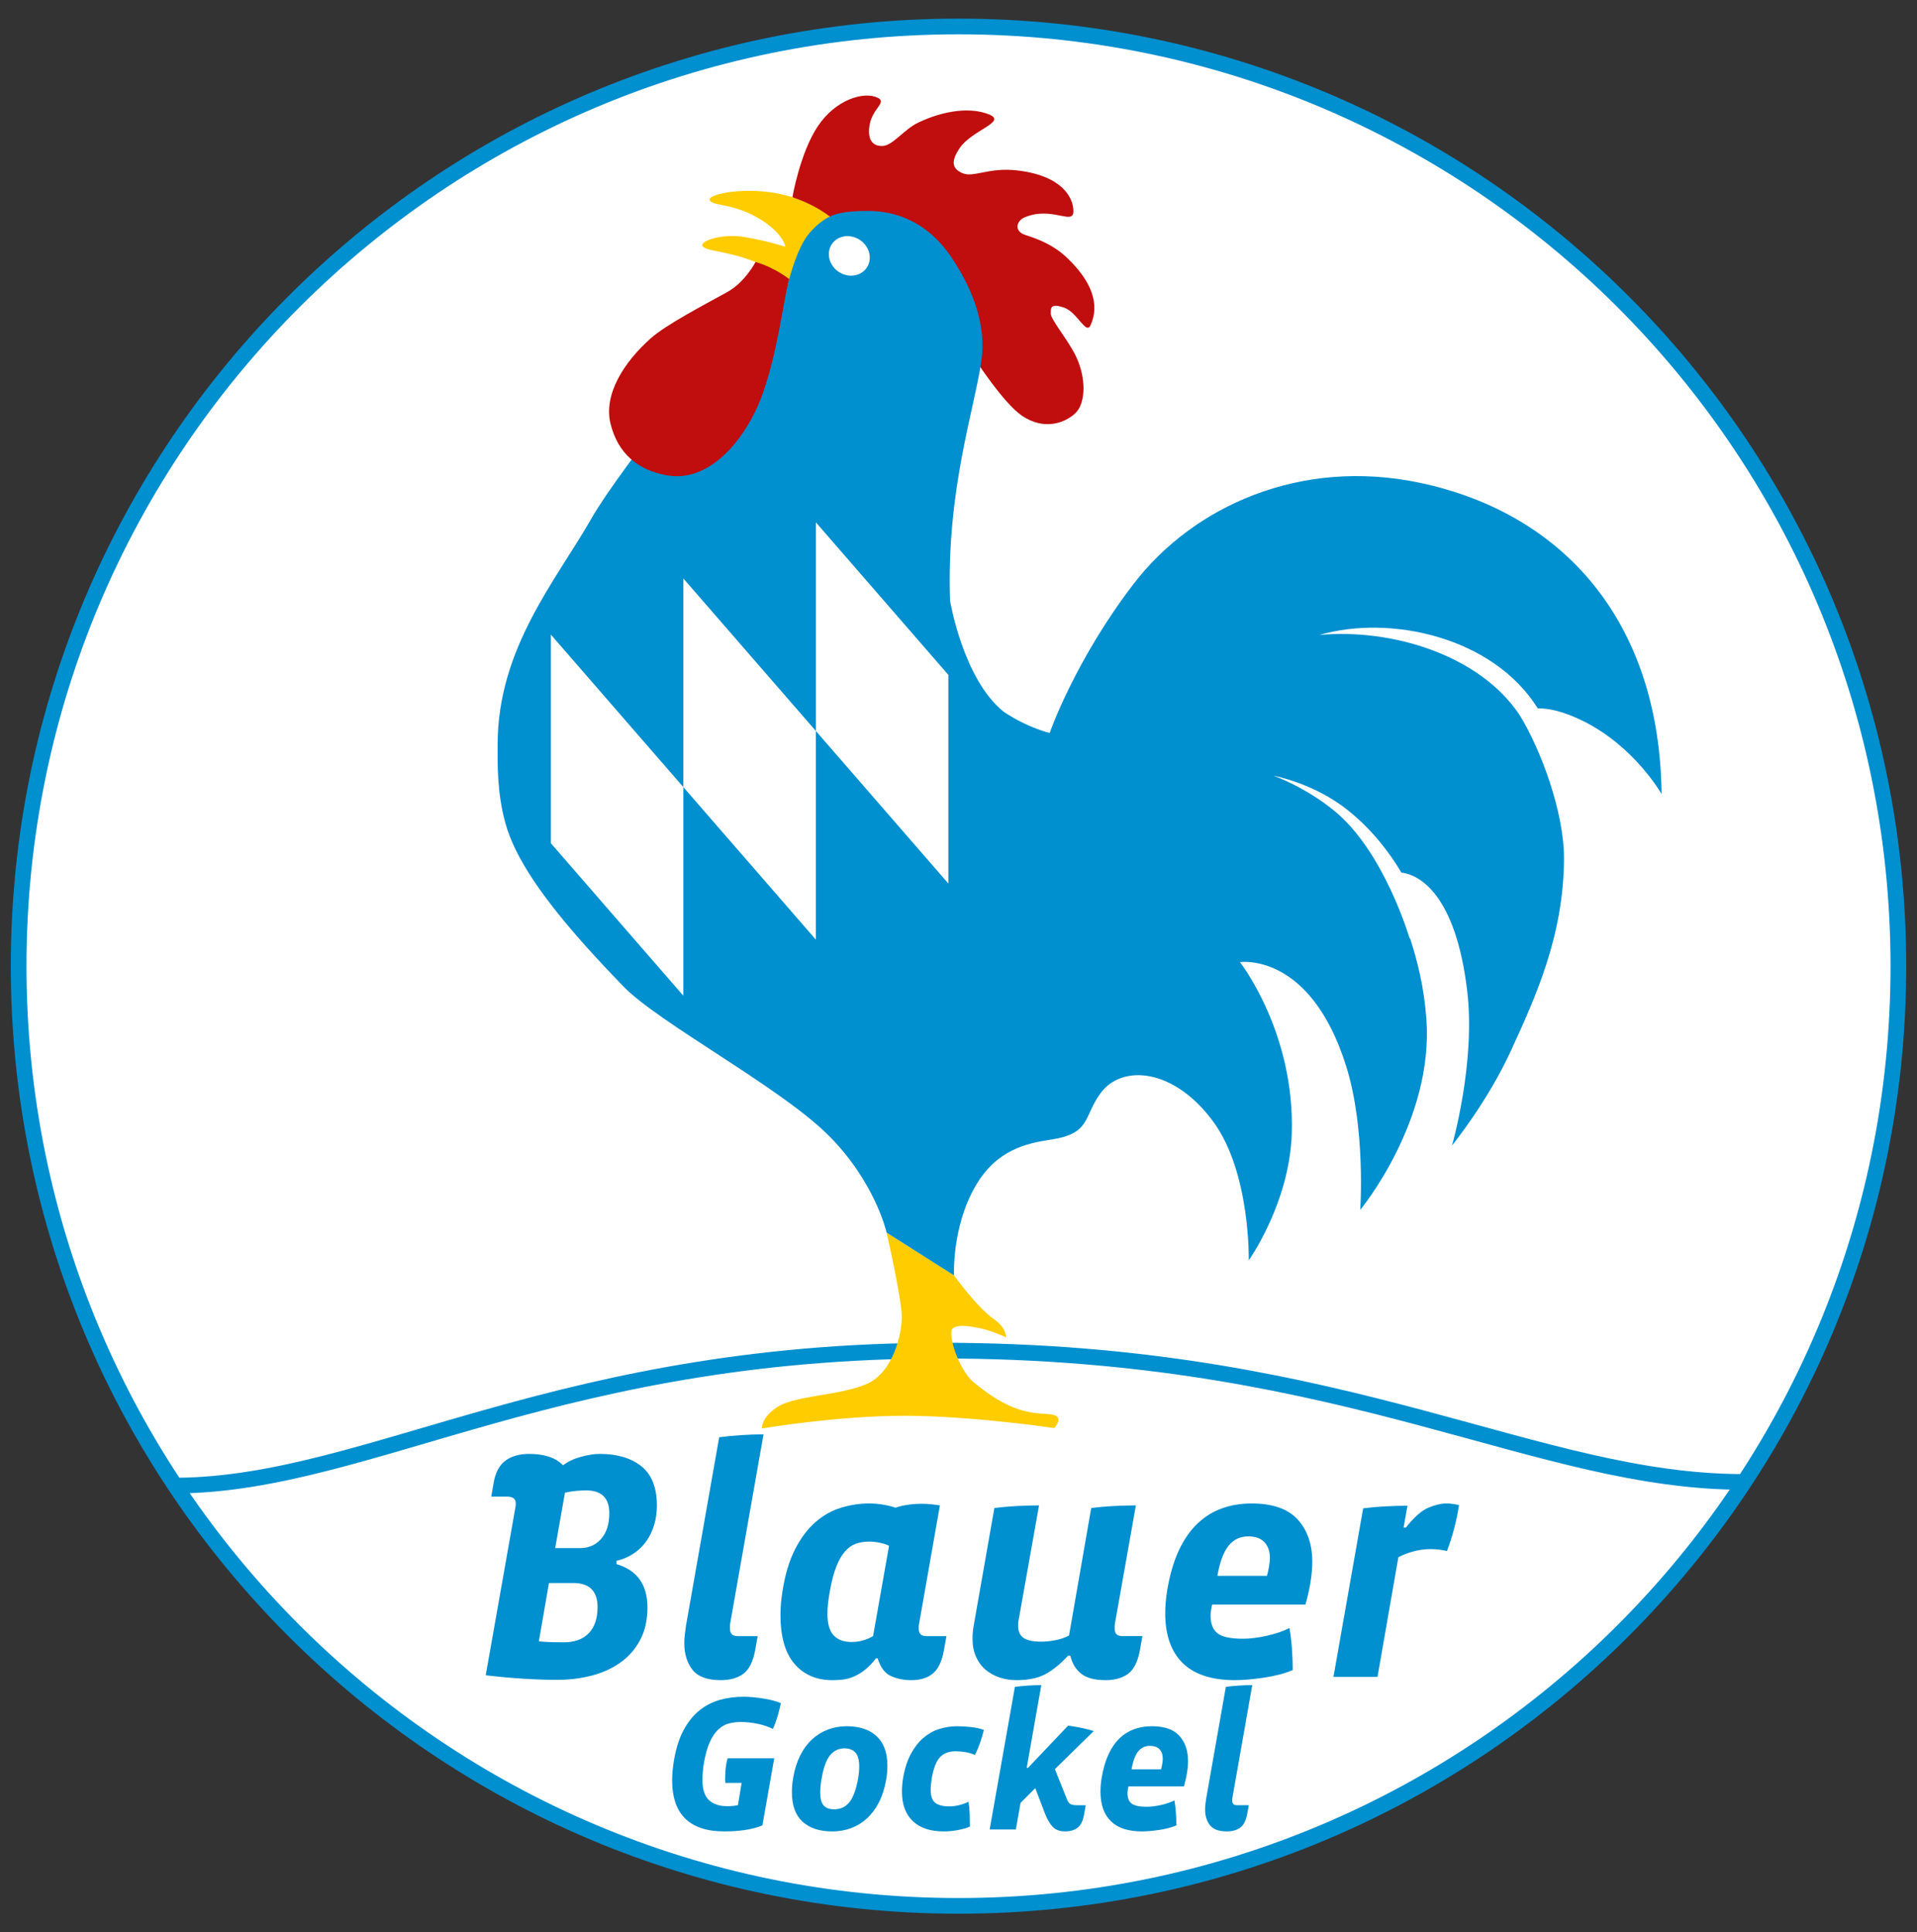
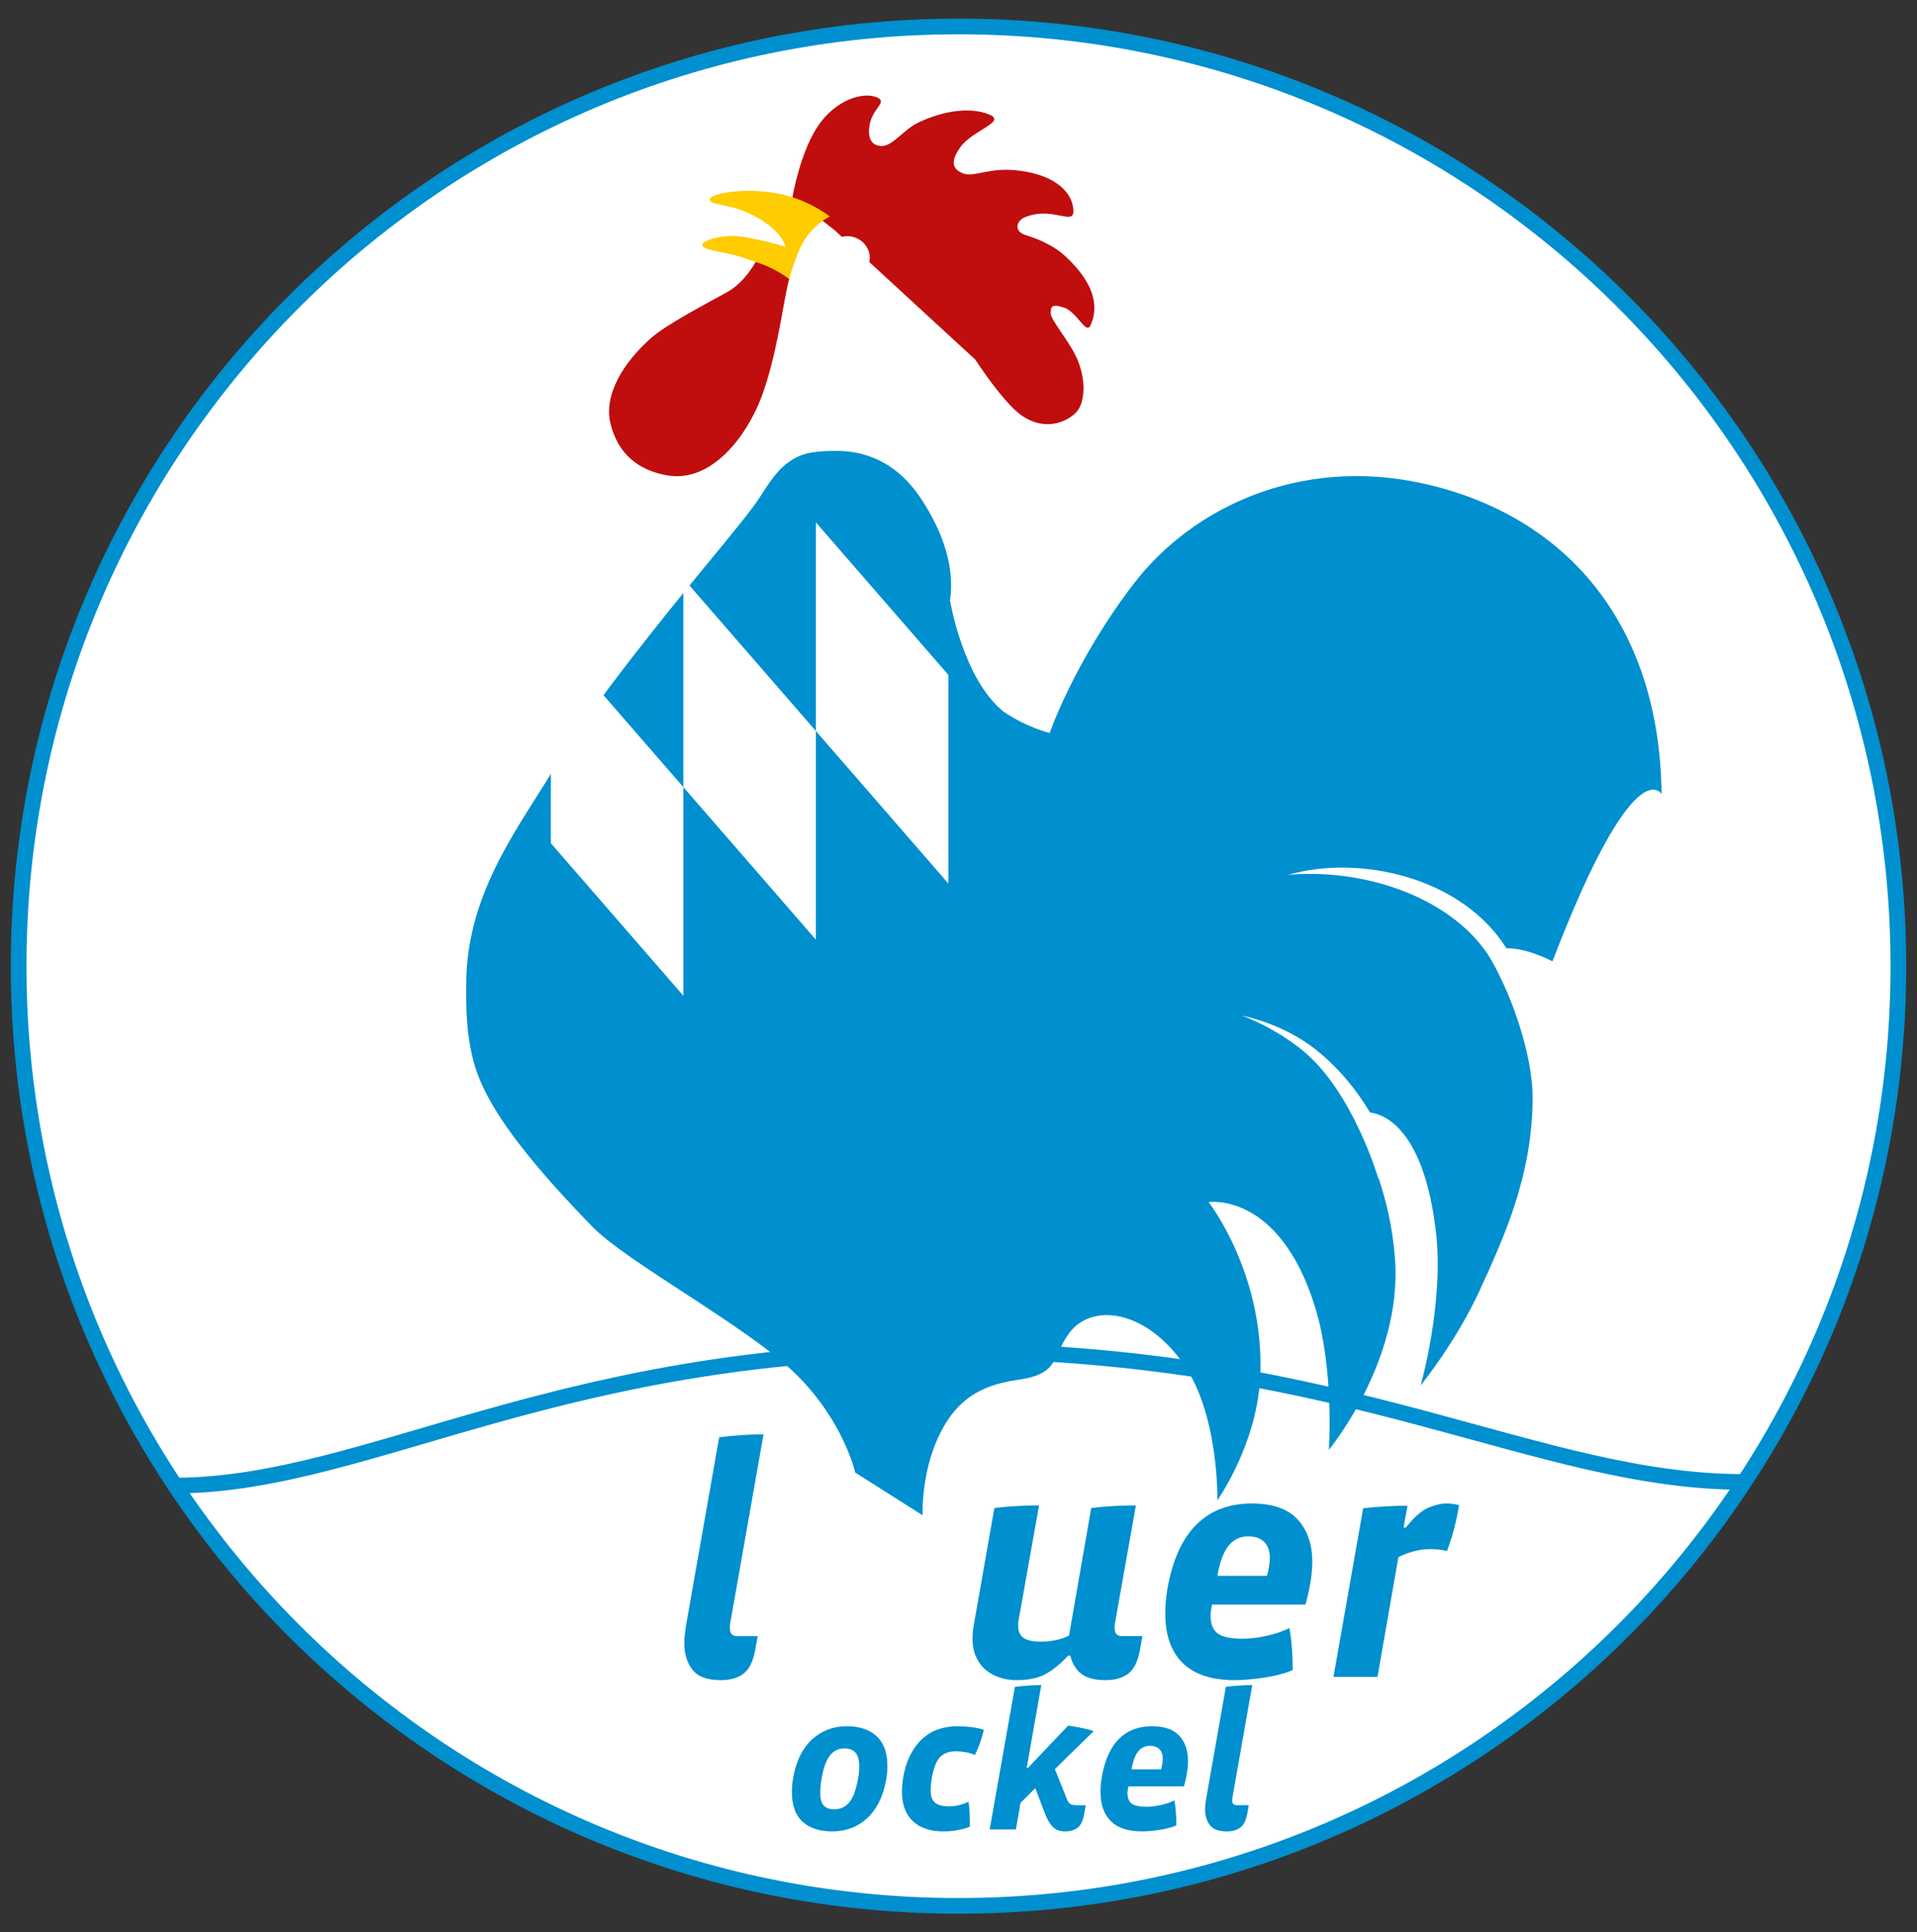
<svg xmlns="http://www.w3.org/2000/svg" version="1.1" id="Ebene_1" x="0px" y="0px" viewBox="0 0 367.135 370.135" style="enable-background:new 0 0 367.135 370.135;" xml:space="preserve">
  <rect x="0" y="0" width="367.135" height="370.135" fill="#333333" stroke="none" />
  <style type="text/css">
	.st0{fill:#FFFFFF;}
	.st1{fill:none;stroke:#008FCF;stroke-width:3.004;}
	.st2{fill:#FFCC00;}
	.st3{fill:#C00D0D;}
	.st4{fill:#008FCF;}
</style>
  <g>
    <path class="st0" d="M183.568,365.068c99.411,0,180-80.589,180-180s-80.589-180-180-180s-180,80.589-180,180   S84.156,365.068,183.568,365.068L183.568,365.068z" />
    <path class="st1" d="M183.568,365.068c99.411,0,180-80.589,180-180s-80.589-180-180-180s-180,80.589-180,180   S84.156,365.068,183.568,365.068L183.568,365.068z M333.932,283.863L333.932,283.863c-39.589,0-74.972-24.313-149.945-25.134   c-76.372-0.836-112.807,25.485-149.943,25.834" />
    <path class="st0" d="M166.488,50.146c-0.461,1.997-2.55,3.111-4.668,2.489c-2.117-0.625-3.459-2.749-2.999-4.742   c0.459-1.997,2.549-3.112,4.668-2.487C165.606,46.029,166.947,48.151,166.488,50.146" />
-     <path class="st2" d="M169.8,236.114c0,0,2.903,12.768,2.903,16.119c0,3.353-1.658,10.63-6.678,12.846   c-4.935,2.177-13.289,2.223-16.765,4.209c-3.479,1.989-3.348,4.333-3.348,4.333s14.365-2.432,27.254-2.432   c12.886,0,28.736,2.357,28.736,2.357s2.074-2.209-0.456-2.59c-2.903-0.433-7.044,0.425-14.952-6.166   c-3.048-2.541-5.037-9.462-4.065-10.308c0.971-0.846,3.295-0.482,5.516,0c1.897,0.411,4.721,1.668,4.721,1.668   s0.189-1.695-2.252-3.411c-3.411-2.395-7.701-8.443-7.701-8.443L169.8,236.114L169.8,236.114z" />
    <path class="st3" d="M151.762,37.753c0,0,1.453-8.458,4.856-13.564c3.402-5.104,8.819-6.754,11.485-5.461   c1.803,0.876-0.975,2.031-1.539,5.087c-0.466,2.511,0.233,4.152,2.331,4.152c2.101,0,4.121-3.153,7.051-4.528   c5.058-2.373,10.08-2.922,13.512-1.502c3.433,1.422-3.29,2.974-5.63,6.382c-1.807,2.632-1.467,4.049,0.562,4.878   c2.086,0.853,4.959-1.158,10.322-0.563c8.444,0.939,10.862,5.027,10.862,7.826c0,2.801-4.133-1.052-9.36,1.181   c-1.536,0.654-2.106,2.654,0.186,3.379c2.454,0.773,5.303,1.913,7.694,4.125c5.066,4.695,6.568,9.196,4.76,13.163   c-0.87,1.908-2.539-2.545-5.093-3.396c-2.552-0.851-2.521,0-2.521,1.163c0,1.164,3.232,4.914,4.788,8.107   c2.037,4.187,1.902,8.977,0,10.881c-1.905,1.901-6.017,3.504-10.319,0.56c-3.573-2.443-8.928-10.748-8.928-10.748l-26.942-24.792   L151.762,37.753L151.762,37.753z" />
-     <path class="st4" d="M318.219,152.099c-0.386-33.354-19.059-53.849-46.266-59.612c-22.918-4.856-43.433,4.514-54.774,19.263   c-11.346,14.747-16.149,28.649-16.149,28.649s-4.199-0.964-8.842-4.085c-7.779-6.299-10.241-21.279-10.241-21.279   c-0.72-21.09,4.64-36.455,6.01-45.959c0.902-6.26-1.212-12.981-5.613-19.597c-4.931-7.41-11.277-9.073-16.098-9.073   c-3.298,0-5.662,0.276-7.32,1.063c-3.018,1.434-4.604,3.396-7.351,7.735c-2.608,4.118-11.189,13.823-21.306,26.679   c-7.341,9.332-14.155,18.449-17.018,23.459c-6.808,11.912-17.95,24.864-17.95,43.297c0,3.448-0.16,9.161,1.519,15.143   c1.772,6.311,6.776,14.175,17.552,25.87c0.03,0.03,0.053,0.047,0.081,0.077c1.8,1.975,3.496,3.711,4.928,5.204   c6.525,6.806,29.475,19.029,38.833,28.103c9.36,9.076,11.585,19.076,11.585,19.076l12.911,8.183c0,0-0.456-9.24,4.107-17.111   c4.006-6.913,9.672-8.178,14.486-8.899c7.645-1.139,6.173-4.407,9.471-8.894c4.104-5.59,14.136-4.813,21.674,5.588   c7.044,9.723,6.709,26.425,6.709,26.425s7.807-10.93,8.234-24.258c0.623-19.438-9.925-32.854-9.925-32.854   s13.507-2.049,20.387,20.063c3.724,11.965,2.656,27.392,2.656,27.392s14.128-17.054,12.665-36.618   c-0.46-6.134-1.763-11.262-3.128-15.406l-0.082,0.02c-0.032-0.128-4.865-16.546-14.326-24.355   c-5.674-4.681-11.739-6.805-11.739-6.805c0.324,0.061,7.9,1.508,14.332,6.688c4.542,3.658,7.821,7.947,10.155,11.865   c3.505,0.421,10.382,4.235,12.598,22.594c1.67,13.822-2.905,29.694-2.905,29.694s6.8-8.342,11.339-18.267   c4.558-9.976,10.107-21.914,10.107-36.856c0-8.722-4.442-20.845-8.572-27.46c-7.674-11.386-24.379-16.499-38.278-15.217   c13.576-3.935,33.262,0.361,41.832,14.061c1.975-0.03,4.843,0.507,8.825,2.496C313.097,143.065,318.219,152.099,318.219,152.099" />
+     <path class="st4" d="M318.219,152.099c-0.386-33.354-19.059-53.849-46.266-59.612c-22.918-4.856-43.433,4.514-54.774,19.263   c-11.346,14.747-16.149,28.649-16.149,28.649s-4.199-0.964-8.842-4.085c-7.779-6.299-10.241-21.279-10.241-21.279   c0.902-6.26-1.212-12.981-5.613-19.597c-4.931-7.41-11.277-9.073-16.098-9.073   c-3.298,0-5.662,0.276-7.32,1.063c-3.018,1.434-4.604,3.396-7.351,7.735c-2.608,4.118-11.189,13.823-21.306,26.679   c-7.341,9.332-14.155,18.449-17.018,23.459c-6.808,11.912-17.95,24.864-17.95,43.297c0,3.448-0.16,9.161,1.519,15.143   c1.772,6.311,6.776,14.175,17.552,25.87c0.03,0.03,0.053,0.047,0.081,0.077c1.8,1.975,3.496,3.711,4.928,5.204   c6.525,6.806,29.475,19.029,38.833,28.103c9.36,9.076,11.585,19.076,11.585,19.076l12.911,8.183c0,0-0.456-9.24,4.107-17.111   c4.006-6.913,9.672-8.178,14.486-8.899c7.645-1.139,6.173-4.407,9.471-8.894c4.104-5.59,14.136-4.813,21.674,5.588   c7.044,9.723,6.709,26.425,6.709,26.425s7.807-10.93,8.234-24.258c0.623-19.438-9.925-32.854-9.925-32.854   s13.507-2.049,20.387,20.063c3.724,11.965,2.656,27.392,2.656,27.392s14.128-17.054,12.665-36.618   c-0.46-6.134-1.763-11.262-3.128-15.406l-0.082,0.02c-0.032-0.128-4.865-16.546-14.326-24.355   c-5.674-4.681-11.739-6.805-11.739-6.805c0.324,0.061,7.9,1.508,14.332,6.688c4.542,3.658,7.821,7.947,10.155,11.865   c3.505,0.421,10.382,4.235,12.598,22.594c1.67,13.822-2.905,29.694-2.905,29.694s6.8-8.342,11.339-18.267   c4.558-9.976,10.107-21.914,10.107-36.856c0-8.722-4.442-20.845-8.572-27.46c-7.674-11.386-24.379-16.499-38.278-15.217   c13.576-3.935,33.262,0.361,41.832,14.061c1.975-0.03,4.843,0.507,8.825,2.496C313.097,143.065,318.219,152.099,318.219,152.099" />
    <path class="st2" d="M150.288,56.63c0.982-3.975,2.454-9.083,4.456-11.639c2.038-2.603,4.19-3.508,4.19-3.508   s-4.236-3.475-10.573-4.531c-6.756-1.126-13.324,0.376-12.385,1.502c0.939,1.126,4.706,0.418,9.947,3.753   c4.128,2.629,4.502,5.067,4.502,5.067s-3.377-1.126-7.881-1.877c-4.503-0.75-9.008,0.939-7.881,1.877   c1.127,0.939,4.504,0.75,10.032,2.915C149.227,51.964,150.288,56.63,150.288,56.63" />
    <path class="st3" d="M144.694,50.188c0,0-1.981,3.868-5.458,5.782c-4.655,2.567-11.679,6.232-14.603,8.829   c-5.104,4.54-9.115,10.745-7.696,16.415c1.418,5.672,5.251,8.876,10.867,9.848c8.49,1.473,15.232-7.6,17.998-14.941   c2.954-7.843,4.174-17.967,5.192-22.155c0.025-0.101,0.11-0.415,0.135-0.514C151.129,53.452,148.378,51.236,144.694,50.188" />
    <polygon class="st0" points="130.876,190.74 105.499,161.523 105.499,121.558 130.876,150.776 130.876,190.74  " />
    <polygon class="st0" points="156.252,179.99 130.875,150.775 130.875,110.808 156.252,140.023 156.252,179.99  " />
    <polygon class="st0" points="181.627,169.241 156.252,140.023 156.252,100.058 181.627,129.276 181.627,169.241  " />
    <path class="st0" d="M166.488,50.146c-0.461,1.997-2.55,3.111-4.668,2.489c-2.117-0.625-3.459-2.749-2.999-4.742   c0.459-1.997,2.549-3.112,4.668-2.487C165.606,46.029,166.947,48.151,166.488,50.146" />
    <g>
-       <path class="st4" d="M125.807,288.422c0,1.249-0.167,2.446-0.5,3.591c-0.334,1.146-0.822,2.186-1.467,3.123    c-0.646,0.936-1.458,1.738-2.435,2.403c-0.979,0.667-2.092,1.146-3.341,1.437v0.625c3.955,1.166,5.933,3.934,5.933,8.305    c0,2.415-0.468,4.497-1.405,6.245c-0.937,1.749-2.196,3.185-3.778,4.309c-1.583,1.124-3.414,1.958-5.495,2.498    c-2.082,0.54-4.288,0.811-6.619,0.811c-1.998,0-4.164-0.073-6.495-0.218c-2.332-0.146-4.725-0.364-7.181-0.656l5.683-32.16    c0.041-0.208,0.062-0.353,0.062-0.437c0-0.125,0-0.249,0-0.375c0-0.831-0.562-1.248-1.686-1.248h-2.998l0.437-2.561    c0.333-1.997,1.082-3.434,2.248-4.308c1.165-0.875,2.685-1.312,4.558-1.312c2.956,0,5.121,0.729,6.495,2.186    c0.915-0.708,2.05-1.249,3.403-1.623c1.353-0.375,2.57-0.563,3.653-0.563c3.33,0,5.984,0.792,7.962,2.374    C124.818,282.449,125.807,284.967,125.807,288.422z M114.442,307.843c0-3.08-1.561-4.621-4.684-4.621h-4.621l-1.936,11.178    c0.832,0.083,1.675,0.135,2.529,0.156c0.853,0.021,1.592,0.031,2.217,0.031c2.082,0,3.684-0.582,4.808-1.748    C113.88,311.673,114.442,310.008,114.442,307.843z M116.69,289.858c0-2.914-1.478-4.372-4.433-4.372    c-0.583,0-1.229,0.032-1.936,0.094c-0.708,0.063-1.416,0.178-2.123,0.344l-1.873,10.616h4.746c1.665,0,3.018-0.594,4.059-1.78    C116.169,293.574,116.69,291.94,116.69,289.858z" />
      <path class="st4" d="M139.856,310.903c-0.042,0.209-0.062,0.417-0.062,0.625c0,0.166,0,0.311,0,0.437    c0,0.458,0.114,0.811,0.344,1.062c0.228,0.249,0.634,0.374,1.218,0.374h3.746l-0.499,2.81c-0.417,2.165-1.177,3.643-2.279,4.434    c-1.104,0.79-2.529,1.186-4.278,1.186c-2.582,0-4.393-0.665-5.433-1.998c-1.041-1.332-1.561-3.039-1.561-5.12    c0-0.5,0.031-1.02,0.094-1.561c0.062-0.54,0.134-1.103,0.218-1.686l6.369-36.157c1.207-0.165,2.592-0.302,4.153-0.406    c1.561-0.103,3.007-0.156,4.34-0.156L139.856,310.903z" />
-       <path class="st4" d="M180.758,316.211c-0.375,2.04-1.072,3.487-2.092,4.34c-1.02,0.853-2.404,1.28-4.152,1.28    c-1.416,0-2.707-0.261-3.872-0.78c-1.166-0.52-2.02-1.655-2.561-3.404h-0.312c-0.749,0.958-1.489,1.718-2.217,2.28    c-0.728,0.562-1.457,0.989-2.185,1.28c-0.729,0.291-1.427,0.468-2.092,0.531c-0.667,0.063-1.291,0.094-1.874,0.094    c-3.039,0-5.454-1.04-7.244-3.123c-1.791-2.081-2.685-5.203-2.685-9.366c0-1.374,0.125-2.872,0.375-4.497    c0.499-3.205,1.3-5.89,2.404-8.055c1.103-2.164,2.404-3.903,3.903-5.214c1.499-1.311,3.143-2.237,4.933-2.779    c1.79-0.54,3.58-0.812,5.371-0.812c0.874,0,1.748,0.073,2.622,0.218c0.874,0.146,1.686,0.343,2.435,0.594    c0.708-0.25,1.499-0.437,2.373-0.563c0.874-0.125,1.769-0.187,2.685-0.187c0.583,0,1.176,0.031,1.779,0.094    c0.603,0.062,1.155,0.135,1.655,0.219l-3.997,22.73c-0.042,0.209-0.062,0.375-0.062,0.5s0,0.249,0,0.375    c0,0.458,0.114,0.811,0.343,1.062c0.229,0.249,0.634,0.374,1.218,0.374h3.746L180.758,316.211z M168.487,295.509    c-0.729-0.145-1.405-0.219-2.029-0.219c-0.917,0-1.76,0.135-2.529,0.406c-0.771,0.271-1.468,0.76-2.092,1.468    c-0.625,0.708-1.177,1.666-1.655,2.872c-0.479,1.208-0.885,2.727-1.218,4.558c-0.167,0.917-0.292,1.738-0.375,2.466    c-0.084,0.729-0.125,1.406-0.125,2.03c0,1.915,0.395,3.3,1.186,4.152c0.79,0.854,1.936,1.28,3.435,1.28    c1.456,0,2.83-0.375,4.121-1.124l3.06-17.297C169.808,295.853,169.215,295.656,168.487,295.509z" />
      <path class="st4" d="M204.551,317.147c-1.417,1.54-2.842,2.706-4.279,3.497c-1.435,0.79-3.299,1.186-5.588,1.186    c-1.123,0-2.197-0.167-3.216-0.5c-1.021-0.333-1.916-0.822-2.686-1.468c-0.772-0.645-1.384-1.468-1.843-2.466    c-0.458-0.999-0.686-2.164-0.686-3.497c0-0.749,0.062-1.519,0.188-2.311l3.997-22.731c1.29-0.165,2.695-0.29,4.215-0.374    c1.518-0.083,2.966-0.125,4.339-0.125l-3.933,22.105c-0.043,0.209-0.064,0.375-0.064,0.5c0,0.125,0,0.292,0,0.5    c0,1.041,0.344,1.801,1.031,2.279c0.688,0.48,1.821,0.718,3.403,0.718c0.791,0,1.686-0.094,2.686-0.28    c1-0.188,1.874-0.489,2.622-0.906l4.246-24.417c1.292-0.165,2.695-0.29,4.215-0.374c1.52-0.083,2.966-0.125,4.341-0.125    l-3.997,22.543c-0.043,0.209-0.062,0.417-0.062,0.625c0,0.166,0,0.311,0,0.437c0,0.458,0.114,0.811,0.342,1.062    c0.228,0.249,0.634,0.374,1.218,0.374h3.747l-0.501,2.81c-0.416,2.165-1.176,3.643-2.278,4.434    c-1.104,0.79-2.529,1.186-4.279,1.186c-2.081,0-3.643-0.417-4.683-1.249c-1.04-0.832-1.727-1.977-2.059-3.434H204.551z" />
      <path class="st4" d="M251.321,299.163c0,1.208-0.115,2.519-0.343,3.934c-0.229,1.415-0.553,2.832-0.968,4.246h-17.86    c-0.084,0.334-0.157,0.709-0.218,1.124c-0.063,0.417-0.094,0.729-0.094,0.936c0,1.624,0.447,2.78,1.343,3.466    c0.894,0.687,2.507,1.031,4.839,1.031c0.708,0,1.468-0.052,2.28-0.157c0.811-0.102,1.623-0.249,2.435-0.437    c0.811-0.187,1.582-0.405,2.311-0.655c0.728-0.249,1.363-0.52,1.905-0.812c0.208,1.166,0.364,2.467,0.468,3.903    c0.103,1.437,0.157,2.821,0.157,4.153c-0.75,0.334-1.615,0.625-2.592,0.874c-0.978,0.249-1.967,0.447-2.966,0.593    c-0.999,0.146-1.978,0.26-2.935,0.344c-0.958,0.083-1.811,0.125-2.56,0.125c-4.455,0-7.796-1.092-10.023-3.278    c-2.228-2.186-3.34-5.36-3.34-9.523c0-1.414,0.125-2.893,0.374-4.434c0.5-2.956,1.238-5.485,2.217-7.587    c0.978-2.102,2.165-3.819,3.56-5.151c1.394-1.332,2.966-2.311,4.714-2.935c1.749-0.625,3.643-0.937,5.683-0.937    c3.997,0,6.932,1.021,8.805,3.06C250.384,293.085,251.321,295.791,251.321,299.163z M243.047,300.006    c0.103-0.687,0.156-1.197,0.156-1.53c0-1.331-0.354-2.362-1.062-3.091c-0.709-0.728-1.728-1.092-3.06-1.092    c-1.583,0-2.852,0.603-3.809,1.811c-0.958,1.208-1.665,3.122-2.123,5.745h9.492C242.806,301.307,242.943,300.692,243.047,300.006z    " />
      <path class="st4" d="M279.421,288.297c-0.209,1.415-0.51,2.883-0.905,4.403c-0.396,1.52-0.865,2.987-1.406,4.402    c-0.458-0.125-0.968-0.218-1.529-0.28c-0.563-0.063-1.093-0.094-1.592-0.094c-1.083,0-2.176,0.146-3.278,0.437    c-1.104,0.292-2.072,0.666-2.904,1.123l-3.996,22.918h-8.431l5.683-32.284c1.248-0.166,2.643-0.291,4.183-0.375    c1.54-0.082,2.976-0.125,4.309-0.125l-0.749,4.184h0.437c1.582-1.998,3.017-3.268,4.309-3.809c1.29-0.54,2.456-0.812,3.497-0.812    c0.374,0,0.78,0.031,1.217,0.094C278.703,288.141,279.088,288.214,279.421,288.297z" />
    </g>
    <g>
-       <path class="st4" d="M149.541,326.236c-0.148,0.769-0.353,1.593-0.613,2.472c-0.261,0.88-0.564,1.704-0.911,2.472    c-0.372-0.198-0.812-0.384-1.32-0.558c-0.508-0.173-1.035-0.316-1.58-0.427c-0.545-0.111-1.091-0.198-1.635-0.26    c-0.545-0.062-1.066-0.093-1.561-0.093c-0.843,0-1.63,0.099-2.36,0.297c-0.731,0.199-1.4,0.583-2.008,1.152    c-0.607,0.57-1.14,1.356-1.598,2.36c-0.459,1.004-0.836,2.323-1.134,3.959c-0.1,0.57-0.174,1.158-0.223,1.765    c-0.05,0.608-0.074,1.134-0.074,1.58c0,1.785,0.414,3.067,1.245,3.847c0.83,0.781,1.988,1.171,3.475,1.171    c0.495,0,0.892-0.018,1.19-0.055c0.297-0.038,0.595-0.08,0.892-0.131l0.706-4.274h-3.122c-0.025-0.247-0.037-0.422-0.037-0.52    c0-0.1,0-0.223,0-0.372c0-0.644,0.037-1.301,0.112-1.97c0.074-0.669,0.198-1.288,0.372-1.858h8.921l-2.267,12.861    c-1.041,0.422-2.175,0.718-3.401,0.891c-1.227,0.173-2.509,0.26-3.847,0.26c-1.784,0-3.308-0.222-4.572-0.669    c-1.264-0.446-2.299-1.09-3.104-1.933c-0.805-0.842-1.4-1.864-1.784-3.067c-0.384-1.202-0.576-2.558-0.576-4.07    c0-0.619,0.031-1.264,0.093-1.933c0.061-0.669,0.154-1.362,0.278-2.082c0.396-2.255,1.009-4.15,1.84-5.687    c0.83-1.536,1.827-2.775,2.992-3.717c1.165-0.941,2.466-1.616,3.903-2.025c1.437-0.409,2.961-0.613,4.572-0.613    c0.57,0,1.177,0.031,1.821,0.093c0.644,0.062,1.282,0.142,1.914,0.242c0.632,0.099,1.245,0.222,1.84,0.371    C148.575,325.865,149.095,326.038,149.541,326.236z" />
      <path class="st4" d="M169.948,338.205c0,0.422-0.019,0.874-0.056,1.356c-0.037,0.483-0.106,0.974-0.204,1.469    c-0.298,1.636-0.762,3.061-1.394,4.274c-0.632,1.215-1.4,2.23-2.304,3.048c-0.905,0.818-1.914,1.431-3.029,1.84    c-1.115,0.409-2.304,0.613-3.568,0.613c-2.429,0-4.325-0.619-5.687-1.858c-1.363-1.238-2.044-3.122-2.044-5.65    c0-0.446,0.018-0.904,0.056-1.375c0.037-0.471,0.105-0.967,0.204-1.487c0.272-1.561,0.712-2.949,1.319-4.163    c0.607-1.214,1.357-2.236,2.249-3.067c0.892-0.829,1.902-1.462,3.029-1.896c1.127-0.433,2.335-0.651,3.624-0.651    c1.165,0,2.224,0.149,3.178,0.447c0.953,0.297,1.777,0.756,2.472,1.375c0.694,0.62,1.227,1.401,1.598,2.342    C169.761,335.765,169.948,336.892,169.948,338.205z M164.558,338.391c0-1.238-0.241-2.131-0.725-2.676    c-0.483-0.544-1.184-0.818-2.1-0.818c-1.14,0-2.069,0.452-2.788,1.357c-0.719,0.905-1.252,2.397-1.599,4.478    c-0.099,0.521-0.167,0.999-0.204,1.432c-0.037,0.433-0.056,0.836-0.056,1.208c0,1.14,0.217,1.958,0.651,2.454    c0.433,0.496,1.108,0.743,2.025,0.743c1.19,0,2.15-0.44,2.881-1.32c0.731-0.88,1.295-2.385,1.691-4.517    C164.484,339.841,164.558,339.06,164.558,338.391z" />
      <path class="st4" d="M188.421,331.366c-0.198,0.843-0.44,1.667-0.725,2.472c-0.284,0.805-0.613,1.58-0.984,2.323    c-0.545-0.247-1.141-0.428-1.785-0.539c-0.645-0.111-1.276-0.167-1.895-0.167c-1.264,0-2.255,0.366-2.974,1.096    c-0.719,0.732-1.252,2.063-1.598,3.996c-0.149,0.892-0.223,1.648-0.223,2.267c0,1.239,0.297,2.082,0.892,2.528    c0.595,0.446,1.474,0.669,2.639,0.669c0.644,0,1.288-0.08,1.933-0.242c0.644-0.16,1.238-0.378,1.784-0.651    c0.124,0.743,0.198,1.524,0.223,2.342c0.024,0.818,0.037,1.623,0.037,2.416c-0.298,0.149-0.656,0.279-1.078,0.391    c-0.422,0.111-0.861,0.21-1.32,0.298c-0.459,0.086-0.917,0.148-1.375,0.186c-0.459,0.037-0.874,0.055-1.245,0.055    c-2.553,0-4.523-0.655-5.91-1.969c-1.388-1.313-2.082-3.209-2.082-5.688c0-0.817,0.074-1.684,0.223-2.602    c0.321-1.833,0.824-3.376,1.505-4.627c0.681-1.251,1.481-2.268,2.398-3.048c0.917-0.78,1.926-1.344,3.029-1.691    c1.103-0.347,2.224-0.521,3.364-0.521c0.942,0,1.878,0.056,2.807,0.167C186.99,330.939,187.776,331.119,188.421,331.366z" />
      <path class="st4" d="M202.025,338.874l2.342,5.836c0.173,0.422,0.385,0.707,0.632,0.856c0.247,0.148,0.693,0.222,1.338,0.222    h1.598l-0.297,1.673c-0.223,1.289-0.645,2.169-1.264,2.639c-0.62,0.471-1.413,0.706-2.379,0.706c-1.016,0-1.803-0.284-2.36-0.855    c-0.558-0.569-1.06-1.424-1.505-2.565l-1.859-4.869l-2.825,2.825l-0.891,5.092h-5.019l4.832-27.32    c0.743-0.099,1.574-0.18,2.49-0.242c0.917-0.062,1.771-0.093,2.565-0.093l-2.787,15.834h0.26l7.657-8.066    c0.941,0.125,1.821,0.273,2.638,0.446c0.818,0.174,1.574,0.372,2.268,0.596L202.025,338.874z" />
      <path class="st4" d="M227.523,337.313c0,0.719-0.069,1.5-0.204,2.343c-0.136,0.842-0.329,1.685-0.576,2.527h-10.631    c-0.05,0.198-0.093,0.422-0.131,0.669c-0.037,0.247-0.055,0.434-0.055,0.558c0,0.966,0.266,1.653,0.799,2.062    c0.533,0.409,1.493,0.614,2.881,0.614c0.422,0,0.874-0.031,1.356-0.093c0.483-0.062,0.967-0.149,1.45-0.26    c0.483-0.112,0.942-0.242,1.375-0.391c0.433-0.149,0.811-0.309,1.134-0.483c0.124,0.694,0.217,1.469,0.278,2.323    c0.062,0.855,0.093,1.679,0.093,2.472c-0.446,0.198-0.96,0.371-1.542,0.52c-0.583,0.149-1.171,0.266-1.765,0.353    c-0.596,0.087-1.178,0.155-1.747,0.205c-0.57,0.049-1.078,0.073-1.525,0.073c-2.652,0-4.64-0.65-5.965-1.951    c-1.326-1.301-1.989-3.19-1.989-5.668c0-0.842,0.074-1.722,0.222-2.639c0.298-1.759,0.738-3.264,1.32-4.516    c0.582-1.251,1.289-2.273,2.119-3.067c0.83-0.793,1.765-1.375,2.806-1.747c1.041-0.371,2.169-0.558,3.383-0.558    c2.379,0,4.126,0.608,5.241,1.821C226.965,333.695,227.523,335.306,227.523,337.313z M222.598,337.815    c0.062-0.409,0.093-0.712,0.093-0.911c0-0.793-0.211-1.406-0.632-1.84c-0.422-0.433-1.028-0.65-1.82-0.65    c-0.943,0-1.698,0.359-2.268,1.078c-0.57,0.718-0.991,1.858-1.264,3.42h5.65C222.455,338.59,222.536,338.224,222.598,337.815z" />
      <path class="st4" d="M236.036,344.301c-0.025,0.125-0.038,0.248-0.038,0.372c0,0.1,0,0.186,0,0.26    c0,0.273,0.068,0.483,0.205,0.632c0.135,0.148,0.377,0.222,0.724,0.222h2.23l-0.298,1.673c-0.248,1.289-0.7,2.169-1.356,2.639    s-1.505,0.706-2.546,0.706c-1.537,0-2.615-0.395-3.234-1.189c-0.62-0.793-0.929-1.808-0.929-3.047c0-0.298,0.018-0.607,0.055-0.93    c0.038-0.321,0.08-0.655,0.131-1.004l3.791-21.521c0.718-0.099,1.543-0.18,2.472-0.242c0.929-0.062,1.79-0.093,2.583-0.093    L236.036,344.301z" />
    </g>
  </g>
</svg>